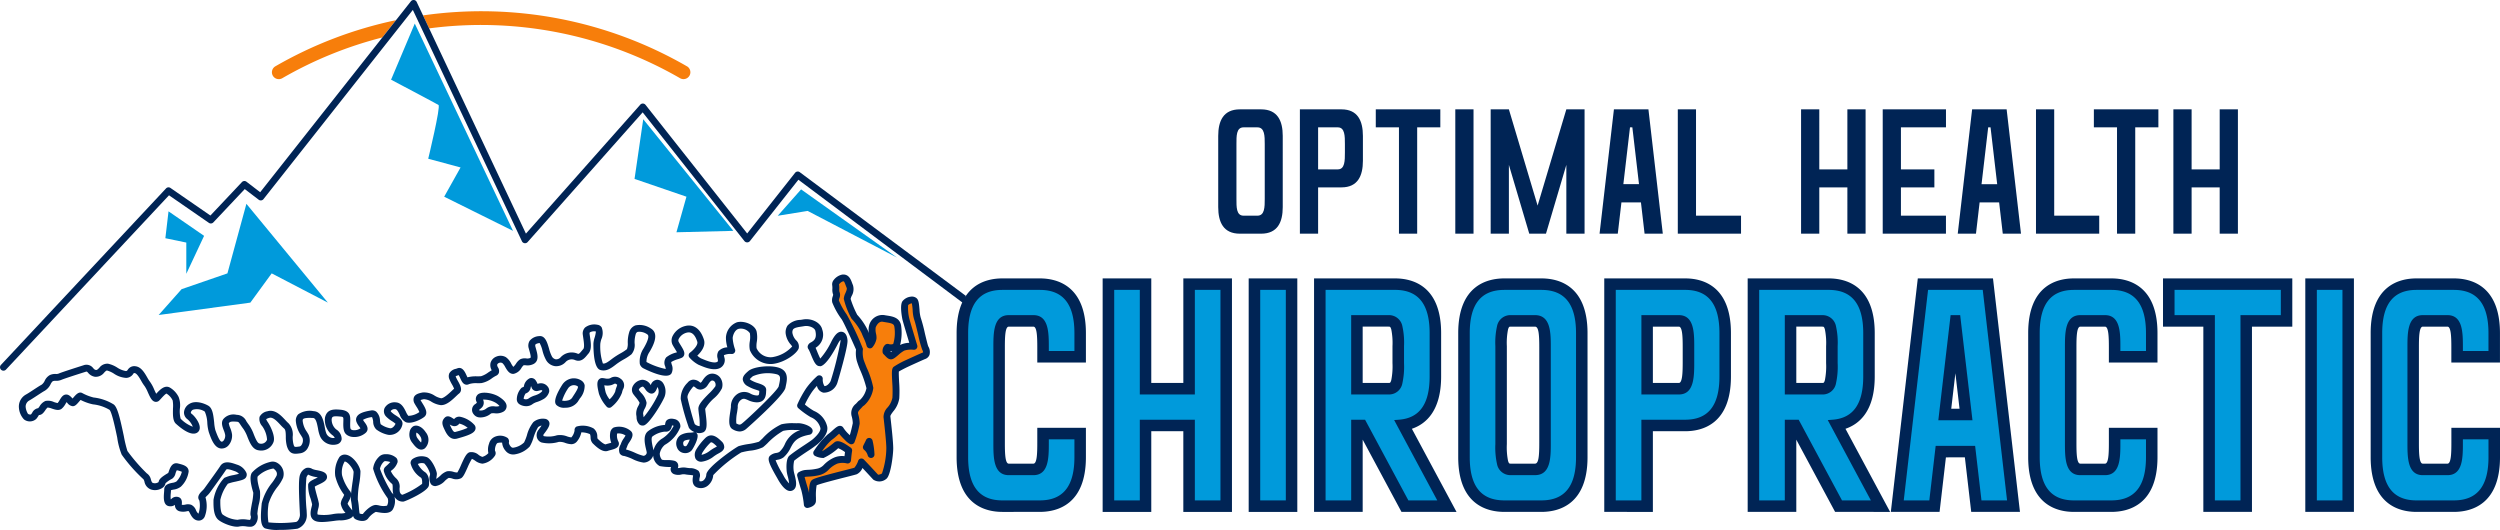
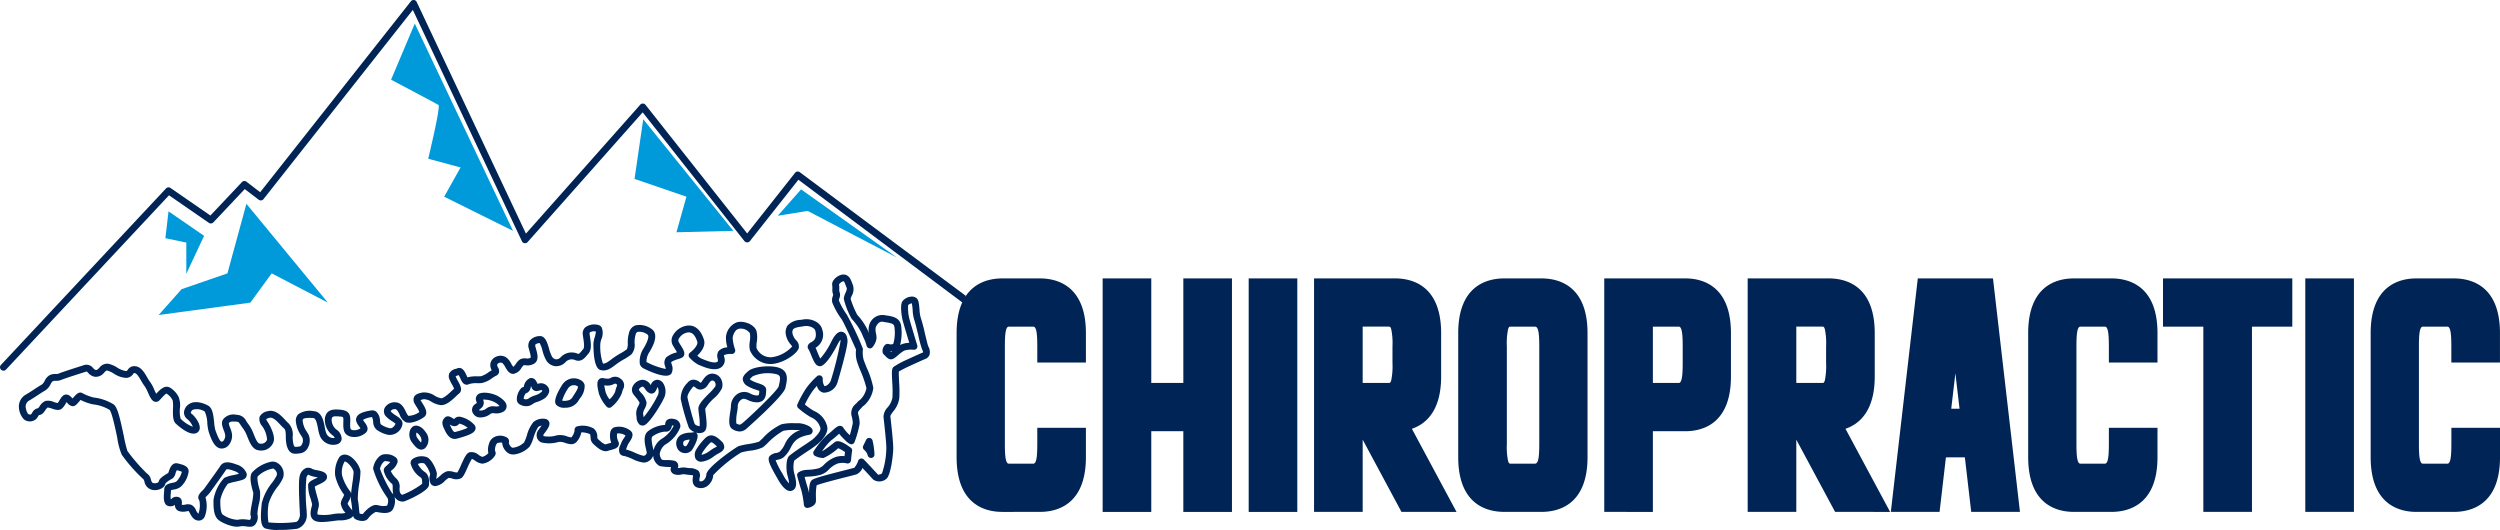
<svg xmlns="http://www.w3.org/2000/svg" width="440.61" height="93.392" viewBox="0 0 440.61 93.392">
  <g id="Group_128" data-name="Group 128" transform="translate(-0.183 0)">
    <g id="Group_126" data-name="Group 126" transform="translate(3.497 1.981)">
      <g id="Group_125" data-name="Group 125" transform="translate(0)">
-         <path id="Path_2942" data-name="Path 2942" d="M353.591,148.509c.182-.4.312-.61.5-1.039a11.537,11.537,0,0,1,.325,2.328,2.5,2.5,0,0,0-.826-1.289M363.963,131c-.227-.454-1.07-4.474-1.361-5.154s-.194-2.82-.551-3.144-1.3,0-1.588.421-.033,2.236.1,2.787,1.427,4.83,1.427,4.83a4.735,4.735,0,0,0-1.945.194c-.745.324-1.75,1.491-2.113,1.491-.224,0-.5-.359-.875-.733.021-.418.14-.85.358-.769a1.443,1.443,0,0,0,1.39-.241,6.552,6.552,0,0,0,.333-3.475c-.182-1.209-1.421-1.179-2.508-1.39s-1.753.785-1.965,1.42.182,1.692.121,2.085a2.681,2.681,0,0,1-.559,1.175,18.064,18.064,0,0,0-.875-2.237,10.833,10.833,0,0,0-1.864-2.739,17.374,17.374,0,0,1-1.264-3.144c0-.583.778-1.459.454-2.2s-.421-1.588-1.264-1.491c-.407.047-1.329.681-1.232,1.2s-.049,1.2.137,1.524-.281.972-.144,1.427a12.992,12.992,0,0,0,1.5,2.69c.452.519,2.718,5.67,2.718,5.67a5.008,5.008,0,0,0,.1,1.915c.128.616,1.695,4.068,1.727,4.976a4.419,4.419,0,0,1-1.416,2.614.842.842,0,0,0-.277.211.063.063,0,0,0-.031.033c-.621.707-1.2,1.1-.884,2.015a5.817,5.817,0,0,1,.2,1.367,19.258,19.258,0,0,1-.858,3.071,2.631,2.631,0,0,1-.519-.386,8.847,8.847,0,0,1-1.41-1.621c-.157-.294-1.264.962-1.945,1.4a16.254,16.254,0,0,0-2.237,2.723,3.232,3.232,0,0,0,1.118.292,14.193,14.193,0,0,0,2.382-1.673c.355-.291,1.379.412,2.143.949-.136.857-.2,1.7-.2,1.7a3.916,3.916,0,0,0-2.042.073c-2.075.972-1.483,1.6-3.282,2.042a16.57,16.57,0,0,1-2.188.243,2.4,2.4,0,0,0-.778.292s.413,1.58.705,2.456a17.965,17.965,0,0,1,.486,2.723s.859-.162.908-.6-.13-2.852.308-3.241,6.759-1.872,7.293-2.066c.383-.14.725-.871,1.031-1.591,1.169,1.207,2.333,2.5,2.518,2.685.292.292,1.069.146,1.507-.194s.972-3.355.972-4.873c0-1.159-.34-4.138-.5-5.591-.1-.869,1.408-1.74,1.57-3.3s-.276-4.781.016-5.041a15.153,15.153,0,0,1,2.042-1.1c.421-.194,2.482-1.139,2.885-1.3.691-.27.454-.94.227-1.394" transform="translate(-204.221 -71.668)" fill="#f77e0b" />
        <path id="Path_2943" data-name="Path 2943" d="M79.111,146.817a4.013,4.013,0,0,1-.489-.565l-.143-.186a1.162,1.162,0,0,1-.185-1,1.511,1.511,0,0,1,.624.6,1.217,1.217,0,0,1,.193,1.155m.829-1.8c-.627-.985-1.593-1.431-2.248-1.037A1.475,1.475,0,0,0,77.084,145a2.273,2.273,0,0,0,.443,1.816l.134.173c.293.383.828,1.082,1.483,1.082a1.068,1.068,0,0,0,.648-.237,2.1,2.1,0,0,0,.148-2.819m7.385-.786a12.577,12.577,0,0,1-1.949.663l-.214.06c-.267.073-.469-.16-.843-.965l-.064-.137c-.038-.081-.068-.15-.091-.208a1.8,1.8,0,0,0,.69.287,1.01,1.01,0,0,0,.962-.408l.035-.042a3.658,3.658,0,0,1,1.474.75m-1.349-1.954a1.12,1.12,0,0,0-1.043.416c-.078-.043-.178-.108-.247-.153-.3-.194-.912-.6-1.41-.09-.575.586-.47,1.169-.115,1.919l.061.13c.265.572.783,1.687,1.818,1.687a1.647,1.647,0,0,0,.456-.068l.209-.059c1.8-.506,2.756-.882,2.969-1.531a.841.841,0,0,0-.144-.79,4.643,4.643,0,0,0-2.553-1.462m6.956-1.89a1.876,1.876,0,0,1-.819.071,1.894,1.894,0,0,0-1.507.371,1.534,1.534,0,0,1-1.222.331c-.024-.033-.042-.061-.056-.083.043-.038.1-.083.144-.12a4.076,4.076,0,0,0,.377-.336,1.231,1.231,0,0,0,.183-1.358,4.071,4.071,0,0,1,2.163.518,2.91,2.91,0,0,1,.737.6m1.253.025c-.013-.7-.718-1.247-1.331-1.644-.975-.632-2.842-.979-3.632-.487a1.051,1.051,0,0,0-.338,1.368c.019.052.044.123.056.172-.076.074-.156.137-.23.2a1.2,1.2,0,0,0-.305,1.856,1.336,1.336,0,0,0,1.029.526c.051,0,.1.006.156.006a2.879,2.879,0,0,0,1.858-.709,2.05,2.05,0,0,1,.619-.028,2.5,2.5,0,0,0,1.582-.3,1.114,1.114,0,0,0,.535-.953m6.3-2.713c-.011.05-.142.252-.587.517h0a4.106,4.106,0,0,1-.726.307,3.749,3.749,0,0,0-1.141.56.85.85,0,0,1-.845.023,2.1,2.1,0,0,1,.346-.925,1.272,1.272,0,0,0,.9-1.092.742.742,0,0,1,.07-.2c.024.056.045.108.064.158a.914.914,0,0,0,1.131.674c.092-.019.184-.041.273-.064.382-.1.39-.086.518.045m1.192.21a1.173,1.173,0,0,0-.272-.972,1.5,1.5,0,0,0-1.737-.456l-.024.006a3.1,3.1,0,0,0-.308-.577.924.924,0,0,0-1.062-.421,1.855,1.855,0,0,0-1.05,1.488.9.9,0,0,1-.21.1.6.6,0,0,0-.221.123,2.971,2.971,0,0,0-.813,2.025,1.03,1.03,0,0,0,.439.83,2.221,2.221,0,0,0,1.209.359,1.831,1.831,0,0,0,1.158-.39,2.848,2.848,0,0,1,.789-.364,5.171,5.171,0,0,0,.941-.409,2.14,2.14,0,0,0,1.16-1.347m5.081-.933c.061.278-.419,1.011-.7,1.449-.119.182-.235.36-.336.528a1.2,1.2,0,0,1-.771.459,2.227,2.227,0,0,1-.982.022A8.52,8.52,0,0,1,105,137.3a1.263,1.263,0,0,1,.781-.561,1.18,1.18,0,0,1,.911.168c.06.038.065.059.067.069m.309,2.111a3.45,3.45,0,0,0,.874-2.369,1.308,1.308,0,0,0-.6-.834,2.409,2.409,0,0,0-1.826-.325,2.484,2.484,0,0,0-1.539,1.1c-1.7,2.7-1.211,3.307-1.029,3.534a1.914,1.914,0,0,0,1.45.5c.1,0,.178,0,.234-.007a2.632,2.632,0,0,0,2.128-1.1c.093-.156.2-.32.312-.489m6.605-2.461a1.883,1.883,0,0,1-.121.409,4.478,4.478,0,0,0-.23.8,3.811,3.811,0,0,1-.992,1.363,4.176,4.176,0,0,1-.691-1.239,12.128,12.128,0,0,1-.241-1.242,2.693,2.693,0,0,0,1.234-.028,2.755,2.755,0,0,0,.418-.17c.251-.121.272-.131.534.043.06.04.085.067.089.067m1.017.823a1.4,1.4,0,0,0-.435-1.9,1.523,1.523,0,0,0-1.73-.126,1.537,1.537,0,0,1-.237.1,1.751,1.751,0,0,1-.767-.017c-.135-.021-.272-.043-.411-.056a.788.788,0,0,0-.686.266c-.406.463-.249,1.3.037,2.514a6.71,6.71,0,0,0,1.351,2.251.6.6,0,0,0,.848.059,5.9,5.9,0,0,0,1.856-2.508,3.37,3.37,0,0,1,.174-.587m6.232.823a19.037,19.037,0,0,1-2.595,4.081c-.009-.067-.017-.132-.024-.186-.02-.164-.041-.33-.071-.482a2.278,2.278,0,0,1,.289-.84,2.541,2.541,0,0,0,.331-1.032,3.415,3.415,0,0,0-1-1.8c-.127-.158-.244-.3-.332-.427-.021-.029-.047-.066,0-.171a.923.923,0,0,1,.663-.459h0c.1,0,.306.278.43.445a1.787,1.787,0,0,0,.859.746c.767.231,1.084-.572,1.2-.874.027-.07.066-.168.1-.246a1.539,1.539,0,0,1,.133,1.25m1.164.333a2.714,2.714,0,0,0-.33-2.308,1.289,1.289,0,0,0-1.03-.555,1.267,1.267,0,0,0-1.115.953l-.015-.02a1.756,1.756,0,0,0-1.487-.932,2.119,2.119,0,0,0-1.677,1.15,1.344,1.344,0,0,0,.106,1.393c.1.138.231.3.373.48a5.659,5.659,0,0,1,.73,1.039,2.9,2.9,0,0,1-.213.52,2.644,2.644,0,0,0-.383,1.591c.024.125.04.263.057.4a1.8,1.8,0,0,0,.528,1.327.894.894,0,0,0,.536.174,1.069,1.069,0,0,0,.189-.017c1-.182,3.5-4.387,3.731-5.194m8.906-1.712a8.206,8.206,0,0,1-1.124,1.272c-1.19,1.206-1.909,1.992-1.87,2.737.013.244.054.587.1.965a10.4,10.4,0,0,1,.126,2.058,1.438,1.438,0,0,1-.857-.358c-.218-.441-1.136-3.874-1.283-4.657-.074-.4.243-1.033.943-1.888.067-.082.111-.1.122-.1s.113-.007.369.22a1.224,1.224,0,0,0,.994.324,1.648,1.648,0,0,0,1.128-.784l.068-.1c.331-.508.548-.755.824-.7a.568.568,0,0,1,.382.278.927.927,0,0,1,.076.743m-4.515,9.387a4.792,4.792,0,0,1-.561,1.089.329.329,0,0,1-.308.073.293.293,0,0,1-.222-.168c-.164-.507,0-.676.214-.83a2.979,2.979,0,0,1,.877-.165m5.67-9.023a2.158,2.158,0,0,0-.193-1.731,1.766,1.766,0,0,0-1.2-.843c-1.124-.21-1.755.764-2.061,1.233l-.063.1c-.123.185-.246.25-.309.225a1.725,1.725,0,0,0-1.27-.523,1.371,1.371,0,0,0-.962.543,3.887,3.887,0,0,0-1.2,2.878,39.476,39.476,0,0,0,1.443,5.071h0a2.192,2.192,0,0,0,1.074.778.569.569,0,0,0-.371.024c-.061.015-.275.033-.431.046a3.561,3.561,0,0,0-1.715.408,1.8,1.8,0,0,0-.661,2.186,1.475,1.475,0,0,0,1.121.98,1.647,1.647,0,0,0,.34.035,1.5,1.5,0,0,0,1.121-.484c.221-.245,1.415-2.31.956-2.948a.65.65,0,0,0-.27-.217,1.826,1.826,0,0,0,1.372-.028c.729-.365.647-1.478.427-3.267-.043-.346-.082-.658-.094-.865a7.6,7.6,0,0,1,1.524-1.839,5.627,5.627,0,0,0,1.416-1.757m-.873,10.227c-.123.079-.3.175-.427.241-.246.131-.5.3-.774.486a3.869,3.869,0,0,1-1.5.755,1.422,1.422,0,0,1,.137-.388,9.381,9.381,0,0,1,1.343-1.688.334.334,0,0,1,.232-.135c.156,0,.4.158.938.675l.053.053m1.285.175a1.356,1.356,0,0,0-.5-1.1c-.6-.58-1.722-1.659-2.863-.529a10.422,10.422,0,0,0-1.574,2.006,1.749,1.749,0,0,0-.108,1.628,1.143,1.143,0,0,0,1.04.512,4.333,4.333,0,0,0,2.193-.961c.245-.165.477-.32.668-.423.547-.292,1.063-.567,1.143-1.134m9.681-11.141c-.028.13-.056.258-.08.381-.325.906-5.621,5.886-6.487,6.552-.327.25-.466.253-.982-.019a6.963,6.963,0,0,1,.135-1.959c.056-.36.1-.67.119-.91a1.45,1.45,0,0,1,.7-1.376c.357-.188.577-.1,1.086.121a3.774,3.774,0,0,0,1.483.4c1.676.063,1.71-1.41,1.728-1.888,0-.074.005-.142.011-.2.071-.787-.711-1.047-1.4-1.276a5.753,5.753,0,0,1-1.216-.51,1.4,1.4,0,0,1-.272-.206,4.382,4.382,0,0,1,.543-.523,6.641,6.641,0,0,1,4.262-.325c.605.216.623.585.372,1.741m1.183.257c.206-.947.551-2.532-1.147-3.139-1.533-.547-4.545-.244-5.463.55-.508.44-1.034.9-.983,1.536a1.582,1.582,0,0,0,.866,1.136,6.825,6.825,0,0,0,1.473.631c.187.062.427.142.566.206,0,.026,0,.052,0,.078-.027.714-.1.733-.484.724a2.672,2.672,0,0,1-1.027-.3,2.214,2.214,0,0,0-2.141-.085,2.61,2.61,0,0,0-1.344,2.376c-.011.182-.057.48-.106.795-.209,1.338-.425,2.721.423,3.177a2.581,2.581,0,0,0,1.211.386,1.855,1.855,0,0,0,1.147-.439c.065-.05,6.665-5.852,6.935-7.271.022-.118.049-.24.076-.364m6.044-3.412c1.049-.149,2.479-2.723,3.046-3.823a5.125,5.125,0,0,1,.518-.845,2.133,2.133,0,0,1,.026.218,56.713,56.713,0,0,1-1.721,6.965c-.138.415-.709,1.025-1.119.958a2.136,2.136,0,0,1-.295-1.277.606.606,0,0,0-1-.463,13.664,13.664,0,0,0-1.911,2.116,19.233,19.233,0,0,0-1.551,2.829.606.606,0,0,0,.156.7,14.36,14.36,0,0,0,2.175,1.578,2.826,2.826,0,0,1,1.714,1.909c.088.439-.4,1.169-1.3,1.954-.265.231-.875.636-1.521,1.064-.866.575-1.848,1.226-2.625,1.855-.662.536-.542,2.282-.49,2.8a6.289,6.289,0,0,0,.176.825,7.759,7.759,0,0,1,.249,1.28,6.166,6.166,0,0,1-1.018-1.436c-.043-.08-.116-.207-.207-.365a14.652,14.652,0,0,1-1.16-2.291c.109-.034.25-.065.35-.086a2.342,2.342,0,0,0,1.058-.428,5.249,5.249,0,0,0,1.248-1.692c.526-.99.98-1.845,3.273-2.282a.685.685,0,0,0,.6-.753c-.088-.78-1.75-1.3-2.544-1.285-.234.009-.471.007-.715,0a8.582,8.582,0,0,0-2.255.193,10.647,10.647,0,0,0-3.307,2.48c-.278.261-.566.532-.647.59a11.664,11.664,0,0,1-1.859.41,12.4,12.4,0,0,0-1.7.364c-.482.175-5.715,3.774-5.715,5.042a1.443,1.443,0,0,1-.473.975.739.739,0,0,1-.637.178c-.063-.01-.087-.031-.1-.022a1.83,1.83,0,0,1,.036-.609,1.306,1.306,0,0,0-.2-1.209,2.463,2.463,0,0,0-1.556-.478,6.059,6.059,0,0,1-.634-.077,2.872,2.872,0,0,0-1.058.03,2.92,2.92,0,0,1-.393.049,1.053,1.053,0,0,0-.031-.844.946.946,0,0,0-.616-.457,5.122,5.122,0,0,0-1.334-.119,3.172,3.172,0,0,1-.816-.059,1.607,1.607,0,0,1-.385-1.119,2.671,2.671,0,0,1,.883-1.5,6.222,6.222,0,0,0,2.739-3.133,1.278,1.278,0,0,0-1.1-1.424c-.717-.179-1.333.049-1.5.55a2.54,2.54,0,0,0-.089.414c0,.023-.007.05-.012.076a5.41,5.41,0,0,0-2.983,1.1c-.941.722-.578,2.26-.338,3.278.039.164.073.308.094.422a.518.518,0,0,1-.128.414.62.62,0,0,1-.443.234,8.379,8.379,0,0,1-1.5-.543,10.593,10.593,0,0,0-1.579-.582c.039-.114.092-.246.131-.341.056-.137.11-.271.151-.4a3.18,3.18,0,0,1,.315-.536c.345-.521.923-1.391.218-2a3.2,3.2,0,0,0-2.973-.593,1.22,1.22,0,0,0-.595.776,3.371,3.371,0,0,0,.154,1.909c-.142.046-.314.092-.438.126-.2.054-.4.108-.554.165-.014,0-.371.026-1.427-1.022a2.561,2.561,0,0,1-.039-.322,1.782,1.782,0,0,0-.67-1.472,3.94,3.94,0,0,0-3-.321.707.707,0,0,0-.336.7,2.41,2.41,0,0,1-.567,1.207,3.228,3.228,0,0,1-.733-.17,3.432,3.432,0,0,0-1.813-.2,4.842,4.842,0,0,1-2.286.155c-.079-.032-.088-.06-.093-.076a.352.352,0,0,1,.028-.23l.076-.1c.766-.994,1.117-1.594.91-2.11a.908.908,0,0,0-.682-.535,2.609,2.609,0,0,0-2.1.566,6.246,6.246,0,0,0-1.15,2.367,8.457,8.457,0,0,1-.489,1.223,3.445,3.445,0,0,1-1.935.931.456.456,0,0,1-.353-.149,1.411,1.411,0,0,1-.4-.706.867.867,0,0,0-.205-.855,2.321,2.321,0,0,0-2.069-.291,1.814,1.814,0,0,0-1.214,1.294,2.948,2.948,0,0,0-.116,1.658,2.313,2.313,0,0,1-1.062.662,2.291,2.291,0,0,1-.648-.342,1.918,1.918,0,0,0-1.618-.47c-.538.18-.891.916-1.468,2.2a10.872,10.872,0,0,1-.67,1.36,1.972,1.972,0,0,1-.65-.1,2.594,2.594,0,0,0-1.172-.108,3,3,0,0,0-1.182.775,5.82,5.82,0,0,1-.713.567c.01-.146.037-.322.054-.427a3.388,3.388,0,0,0,.05-.453c0-.587-.88-2.585-1.77-2.958a2.823,2.823,0,0,0-2.463.3.875.875,0,0,0-.4.789A4.237,4.237,0,0,0,79.071,153c.178.1.271.572.223,1.1a14.688,14.688,0,0,1-3.441,1.917c-.183.025-.429-.211-.5-.556a3.292,3.292,0,0,1-.031-.589,1.961,1.961,0,0,0-.583-1.72,4.092,4.092,0,0,1-.963-1.3l.108-.1a2.9,2.9,0,0,0,1.086-1.471.947.947,0,0,0-.2-.733,2.637,2.637,0,0,0-1.906-.669,1.548,1.548,0,0,0-1.185.471,3.443,3.443,0,0,0-1.023,2.078,17.142,17.142,0,0,0,2.568,5.208,1.678,1.678,0,0,1-.117,1.311,2.916,2.916,0,0,1-1.477-.06c-.142-.025-.265-.046-.358-.057-.985-.13-2.241,1.32-2.412,1.578a1.157,1.157,0,0,1-.583-.083c-.05-.245-.095-.717-.126-1.05a11.006,11.006,0,0,0-.192-1.416,16.571,16.571,0,0,1,.258-2.815,13.257,13.257,0,0,0,.212-2.15c-.086-.941-1.363-2.858-2.7-2.948a1.219,1.219,0,0,0-1,.42,5.014,5.014,0,0,0-.741,3.381,8.967,8.967,0,0,0,1.569,3.287,4.1,4.1,0,0,1-.256.56,2.327,2.327,0,0,0-.347.995,3.051,3.051,0,0,0,.838,1.622,2.774,2.774,0,0,1-.879.11,6.613,6.613,0,0,0-1.312.107,8.112,8.112,0,0,1-2.682.091c-.169-.091-.018-.7.062-1.034a2.607,2.607,0,0,0,.122-.907,10.513,10.513,0,0,0-.283-1.16c-.147-.538-.41-1.5-.445-1.83a6.99,6.99,0,0,1,.683-.353c.8-.38,1.561-.739,1.472-1.455-.094-.749-.972-.925-1.747-1.079a4.061,4.061,0,0,1-.829-.218,1.366,1.366,0,0,0-1.1-.176,1.907,1.907,0,0,0-1.029,1.082c-.283.566-.309,2.242-.1,6.406.021.411.036.7.036.8,0,.361-.246,1.121-.7,1.225a20.614,20.614,0,0,1-4.851.073,10.66,10.66,0,0,1,0-3.116l.012-.139a9.088,9.088,0,0,1,1.649-3.083,7.447,7.447,0,0,0,.916-1.511,2.241,2.241,0,0,0-1-2.626,1.594,1.594,0,0,0-1.283-.172,6.309,6.309,0,0,0-3.222,1.906c-.372.621-.293,1.677.261,3.524a10.607,10.607,0,0,1-.255,1.921c-.246,1.342-.325,1.882-.174,2.235a.973.973,0,0,1-.15.622c-.121,0-.305-.023-.484-.043a4.522,4.522,0,0,0-1.706.03,5.006,5.006,0,0,1-2.619-.925c-.438-.359-.43-1.838-.427-2.395v-.184a7.245,7.245,0,0,1,1.336-2.858,8,8,0,0,1,1.28-.35c1.07-.24,1.6-.37,1.855-.693a.9.9,0,0,0,.143-.836,2.66,2.66,0,0,0-1.656-1.478l-.228-.078c-.776-.269-2.077-.72-2.744.327-.36.565-1.8,2.557-2.49,3.514l-.345.478a3.259,3.259,0,0,1-.324.347c-.343.336-1.048,1.03-.522,1.716a4.374,4.374,0,0,1-.159,2.334,1.522,1.522,0,0,1-.434-.615,1.739,1.739,0,0,0-.839-.951,1.826,1.826,0,0,0-1.04-.034,1.585,1.585,0,0,1-.625.031c0-.049.007-.1.011-.148.023-.262.092-1.06-.7-1.235a1.2,1.2,0,0,0-1.114.325.712.712,0,0,1-.144.108,5.388,5.388,0,0,1,.013-1.11c.015-.185.028-.358.033-.507a3.848,3.848,0,0,1,.451-.109,2.648,2.648,0,0,0,1.292-.517,4.583,4.583,0,0,0,1.37-2.656c0-.963-.973-1.2-1.756-1.4l-.129-.032c-1.043-.262-1.416.836-1.6,1.363-.033.1-.08.234-.114.31l-.017.01c-1.03.606-1.616,1.05-1.679,1.592a1.112,1.112,0,0,1-.984.164c-.176-.05-.241-.18-.374-.6a1.713,1.713,0,0,0-.728-1.1,30.646,30.646,0,0,1-3.412-3.939,22.04,22.04,0,0,1-.629-2.61c-.742-3.537-1.154-5.095-1.781-5.588a8.509,8.509,0,0,0-3.548-1.228,8.382,8.382,0,0,1-1.96-.76c-.614-.369-1.144.242-1.569.733-.053.062-.119.138-.182.207l-.052-.057c-.282-.306-.671-.727-1.2-.637-.485.08-.757.533-1.021.971a3.422,3.422,0,0,1-.356.522,3.754,3.754,0,0,1-.651-.179,2.452,2.452,0,0,0-1.5-.189,2.243,2.243,0,0,0-1.031.944,3.581,3.581,0,0,1-.247.327,1.419,1.419,0,0,0-1.049.793,2.169,2.169,0,0,1-.2.285c-.065.073-.357.059-.551-.083a2.735,2.735,0,0,1-.409-1.258,1.232,1.232,0,0,1,.6-1.068c.378-.206.892-.544,1.436-.9.5-.328,1.017-.667,1.352-.85a2.736,2.736,0,0,0,1.015-1.153,1.6,1.6,0,0,1,.367-.511,1.185,1.185,0,0,1,.532-.077,2.32,2.32,0,0,0,1.024-.182c.405-.18,2.742-.937,4.217-1.4.239-.076.239-.076.47.171a1.924,1.924,0,0,0,1.211.7,1.869,1.869,0,0,0,1.621-.743c.278-.285.389-.376.513-.36a4.549,4.549,0,0,1,1.182.537,4.3,4.3,0,0,0,2.185.764,1.531,1.531,0,0,0,1.24-.715,1.379,1.379,0,0,1,.105-.133.4.4,0,0,1,.155,0c.382.051.828.821,1.153,1.383a7.239,7.239,0,0,0,.6.928,6.21,6.21,0,0,1,.562,1.078c.411.909.708,1.565,1.291,1.671a.814.814,0,0,0,.729-.241c.1-.1.208-.219.326-.348.227-.25.76-.836.944-.857a2.839,2.839,0,0,1,1.084,1.211,5.783,5.783,0,0,1,.055,1.377c-.027,1.137-.053,2.21.518,2.724,1.534,1.381,2.717,1.946,3.513,1.68a.979.979,0,0,0,.677-.8c.145-.911-.859-2.211-1.415-2.623-.154-.114-.151-.209-.149-.24a.7.7,0,0,1,.373-.487,2.477,2.477,0,0,1,2.088.333,5.526,5.526,0,0,1,.444,2.051,7.681,7.681,0,0,0,.268,1.587l.038.108c.39,1.1.98,2.758,2.217,2.758a1.615,1.615,0,0,0,1.21-.551,2.629,2.629,0,0,0,.626-1.921,4.482,4.482,0,0,0-.321-1.151,3.533,3.533,0,0,1-.252-.834c.189-.251.348-.341,1.29-.278.424.028.43.038.783.57.136.205.3.453.528.75a6.6,6.6,0,0,1,.7,1.409c.42,1.034.9,2.2,1.986,2.326a2.3,2.3,0,0,0,2.565-1.394c.452-1.017-.564-2.945-.956-3.54a2.78,2.78,0,0,1-.314-.559,2.028,2.028,0,0,1,.565-.234c.621-.187,1.351.593,1.937,1.221a8.051,8.051,0,0,0,.678.674c.265.221.276.8.288,1.423a6.357,6.357,0,0,0,.165,1.58c.449,1.616,1.374,1.487,2.266,1.365l.147-.02a1.789,1.789,0,0,0,1.345-1.041,2.571,2.571,0,0,0,.079-2.247c-.087-.158-.185-.321-.288-.489a4.014,4.014,0,0,1-.741-1.913c-.014-.246.052-.312.073-.334.26-.262,1.311-.215,1.758-.195.479.021.671.826.872,1.874a6.042,6.042,0,0,0,.357,1.343,2.533,2.533,0,0,0,3.009,1.42,1.105,1.105,0,0,0,.8-.9,2,2,0,0,0-.977-1.73,2.264,2.264,0,0,1-.783-1.824c.088-.384.128-.561,1.43-.441.652.059.652.059.627.843,0,.159-.011.332-.011.519,0,1.346.293,1.854,1.257,2.175a3.059,3.059,0,0,0,2.664-.637c.749-.655.145-1.471-.145-1.864a3.014,3.014,0,0,1-.3-.448,4.077,4.077,0,0,1,1.591-.486,2.424,2.424,0,0,1,.2.808,1.946,1.946,0,0,0,.55,1.37,5.208,5.208,0,0,0,2.107.949,2.279,2.279,0,0,0,2.465-1.687c.255-.823-.516-1.33-1.135-1.737a4.466,4.466,0,0,1-.811-.62c-.1-.111-.078-.156-.068-.179a.875.875,0,0,1,.816-.3c.281.016.549.562.764,1a2.29,2.29,0,0,0,1.074,1.3c1.043.378,2.777-.539,3.259-.952.749-.641.111-1.665-.354-2.412-.1-.168-.206-.329-.286-.477-.014-.025-.025-.047-.034-.067a4.082,4.082,0,0,1,.594-.152,2.652,2.652,0,0,1,1.341.46,4.249,4.249,0,0,0,1.612.587c1,.067,2.005-.891,2.74-1.59.183-.174.338-.324.451-.409.783-.586.249-1.541-.14-2.238a6.191,6.191,0,0,1-.371-.733.816.816,0,0,1-.038-.121,3.391,3.391,0,0,1,.415-.156l.123-.041a5.268,5.268,0,0,1,.27.535c.228.5.444.968.892,1.116a.816.816,0,0,0,.66-.067,4.037,4.037,0,0,1,1.434-.16c.287,0,.561,0,.79-.026a4.572,4.572,0,0,0,1.849-.871,5.933,5.933,0,0,1,.677-.41.9.9,0,0,0,.508-.516,1.2,1.2,0,0,0-.156-.966.857.857,0,0,1-.144-.468.525.525,0,0,1,.319-.313.694.694,0,0,1,.6.024,2.546,2.546,0,0,1,.51.711c.325.563.736,1.257,1.482,1.188a2.114,2.114,0,0,0,1.388-1.08,2.551,2.551,0,0,1,.343-.423,1.452,1.452,0,0,1,.406-.007,2.335,2.335,0,0,0,1.42-.258c.963-.577.637-1.722.376-2.643-.034-.121-.069-.244-.1-.367a.575.575,0,0,1-.005-.383c.037-.056.182-.191.74-.279a5.28,5.28,0,0,1,.5,1.323,7.057,7.057,0,0,0,.649,1.7,2.149,2.149,0,0,0,1.573,1.06,2.241,2.241,0,0,0,1.832-.693,1.452,1.452,0,0,1,1.673-.388c1.067.445,1.716-.341,2.145-.861.073-.09.148-.18.227-.268.619-.7.443-1.883.287-2.931-.027-.182-.053-.36-.075-.529-.026-.206.032-.263.054-.285a1.481,1.481,0,0,1,1.056-.152,5.1,5.1,0,0,1-.222,1.066,4.312,4.312,0,0,0-.214,1.067c0,4.346.979,4.591,1.3,4.672,1.043.26,1.86-.368,2.725-1.034l.06-.046a12.631,12.631,0,0,1,1.283-.821,8.8,8.8,0,0,0,1.343-.892,2.564,2.564,0,0,0,.547-1.961,5.065,5.065,0,0,1,.2-1.589.578.578,0,0,1,.348-.4,2.388,2.388,0,0,1,1.694.451c.264.155.363.71-.67,2.48a4.115,4.115,0,0,0-.653,2.722,1.248,1.248,0,0,0,.646.782c1.245.623,4.218,1.957,4.924.9a1.854,1.854,0,0,0,.06-1.564,2.714,2.714,0,0,1-.1-.452,4.867,4.867,0,0,1,1.218-.516,5.286,5.286,0,0,0,.66-.244.781.781,0,0,0,.407-.49c.14-.489-.174-1-.608-1.706-.13-.212-.266-.432-.379-.643a.6.6,0,0,1,.037-.49,2.195,2.195,0,0,1,1.45-1.1c.806-.189,1.415.348,1.811,1.6.193.612-.772,1.559-1.27,1.921a.607.607,0,0,0-.087.9,5.7,5.7,0,0,0,1.592,1.256c.065.024.153.061.258.106.857.359,2.452,1.029,3.546.445a1.571,1.571,0,0,0,.718-1.907c-.023-.126-.058-.317-.069-.333a2.787,2.787,0,0,1,1.375-.218.59.59,0,0,0,.509-.241.6.6,0,0,0,.091-.556,7.408,7.408,0,0,1-.425-2.023c.051-.566.409-1.44,1.044-1.609a1.966,1.966,0,0,1,1.988.76,4.455,4.455,0,0,1-.011,1.441,4.262,4.262,0,0,0,.01,1.537,3.937,3.937,0,0,0,4.093,2.436c2.148-.277,4.221-1.855,4.516-2.743a1.49,1.49,0,0,0-.468-1.426,2.478,2.478,0,0,1-.612-1.14,1.006,1.006,0,0,1,.08-.756c.23-.32.9-.42,1.486-.509.152-.023.3-.045.441-.071.947-.171,1.9.313,2.012.828.308,1.38-.289,1.737-.768,2.024a1,1,0,0,0-.585.667.7.7,0,0,0,.158.573,8.018,8.018,0,0,1,.395.874c.523,1.262.9,2.175,1.652,2.067M66.159,157.619a3.038,3.038,0,0,1,.214-.467,3.927,3.927,0,0,0,.369-.887,3.182,3.182,0,0,0,.042.89,10.614,10.614,0,0,1,.161,1.239c.013.137.026.267.038.388-.058-.077-.124-.163-.195-.254a5.815,5.815,0,0,1-.628-.907m.857-3.737c-.108.785-.195,1.436-.243,1.959a.9.9,0,0,0-.271-.558,8,8,0,0,1-1.32-2.7,3.722,3.722,0,0,1,.462-2.422c.579.038,1.53,1.327,1.577,1.85a16.942,16.942,0,0,1-.205,1.876m4.849-2.449a2.4,2.4,0,0,1,.642-1.2.465.465,0,0,1,.256-.145h.006a3.594,3.594,0,0,1,.916.161,6.075,6.075,0,0,1-.609.605c-.116.1-.22.2-.3.277a.872.872,0,0,0-.239.691,4.344,4.344,0,0,0,1.473,2.294c.1.078.1.484.1.753a4.183,4.183,0,0,0,.055.827,2.093,2.093,0,0,0,.076.28,1.05,1.05,0,0,0-.267-.284,22.361,22.361,0,0,1-2.11-4.263m48.014-5.678a4.435,4.435,0,0,1,2.135-.854.768.768,0,0,1,.078,0c.7.069,1.119-.3,1.241-1.1a1.024,1.024,0,0,1,.3.071,5.723,5.723,0,0,1-1.928,2.183,3.4,3.4,0,0,0-1.628,2.136c-.024-.116-.055-.253-.091-.4-.1-.444-.424-1.794-.1-2.039m29.054-14.924c-.12-.29-.217-.523-.3-.71a2.681,2.681,0,0,0,1.169-3.229c-.272-1.214-1.862-2.033-3.408-1.755-.13.024-.266.044-.406.065a3.238,3.238,0,0,0-2.29,1,2.138,2.138,0,0,0-.289,1.673,3.607,3.607,0,0,0,.859,1.687,3.218,3.218,0,0,1,.242.326,5.949,5.949,0,0,1-3.5,1.884,2.7,2.7,0,0,1-2.779-1.583,4.18,4.18,0,0,1,.035-1.065,5.062,5.062,0,0,0-.036-1.921c-.375-1.221-2.248-1.9-3.458-1.574a3.031,3.031,0,0,0-1.938,2.67,5.849,5.849,0,0,0,.253,1.744,2.257,2.257,0,0,0-1.56.67,1.56,1.56,0,0,0-.158,1.282c.095.52.058.539-.1.622-.587.312-1.982-.273-2.508-.494-.123-.052-.225-.094-.3-.123a2.9,2.9,0,0,1-.675-.5c.634-.594,1.528-1.677,1.17-2.812-.6-1.885-1.779-2.767-3.246-2.416a3.389,3.389,0,0,0-2.274,1.781,1.735,1.735,0,0,0,0,1.559c.124.23.271.471.413.7.111.179.256.416.355.6l-.159.052a4.576,4.576,0,0,0-1.737.845,1.533,1.533,0,0,0-.177,1.591,3.863,3.863,0,0,1,.1.459,12.35,12.35,0,0,1-3.405-1.235,3.112,3.112,0,0,1,.543-1.774c.507-.868,1.852-3.174.234-4.126a3.507,3.507,0,0,0-2.715-.548,1.775,1.775,0,0,0-1.078,1.119,6.078,6.078,0,0,0-.277,1.978,2.774,2.774,0,0,1-.141,1.085,8.094,8.094,0,0,1-1.152.752,13.542,13.542,0,0,0-1.408.906l-.06.047c-.738.568-1.193.894-1.623.833a9.506,9.506,0,0,1-.454-3.511,4.354,4.354,0,0,1,.168-.741,2.693,2.693,0,0,0,.066-2.122,1.036,1.036,0,0,0-.759-.459,2.665,2.665,0,0,0-2.158.483,1.478,1.478,0,0,0-.4,1.294c.022.178.05.365.078.557.1.667.249,1.674,0,1.948-.088.1-.173.2-.256.3-.482.585-.564.588-.744.513a2.646,2.646,0,0,0-3,.649,1.053,1.053,0,0,1-.839.347.98.98,0,0,1-.683-.5,6.387,6.387,0,0,1-.513-1.393c-.322-1.1-.688-2.344-1.771-2.192a2.277,2.277,0,0,0-1.641.819,1.625,1.625,0,0,0-.155,1.362c.035.129.071.258.107.386.125.439.334,1.173.166,1.273a1.268,1.268,0,0,1-.729.088,1.849,1.849,0,0,0-1.075.165,2.511,2.511,0,0,0-.726.769,2.959,2.959,0,0,1-.471.557,4,4,0,0,1-.368-.565,3.033,3.033,0,0,0-.935-1.143,1.893,1.893,0,0,0-1.675-.109,1.7,1.7,0,0,0-1.036,1.117,1.778,1.778,0,0,0,.212,1.293c-.187.106-.387.238-.594.374a4.219,4.219,0,0,1-1.292.677c-.2.018-.439.019-.69.021a5.762,5.762,0,0,0-1.7.178c-.058-.111-.123-.252-.173-.36-.266-.582-.713-1.557-1.605-1.231-.091.033-.181.063-.268.092a1.718,1.718,0,0,0-1.15.779,1.33,1.33,0,0,0,.023,1.082,7.1,7.1,0,0,0,.444.888,4.99,4.99,0,0,1,.372.757c-.132.11-.282.252-.461.423-.44.419-1.367,1.269-1.824,1.259a3.53,3.53,0,0,1-1.132-.453A3.354,3.354,0,0,0,79.375,138c-.66.132-1.272.293-1.516.816a1.31,1.31,0,0,0,.131,1.17c.09.166.2.349.322.537a5.322,5.322,0,0,1,.5.926,3.53,3.53,0,0,1-1.947.667,2.81,2.81,0,0,1-.417-.7c-.335-.683-.794-1.618-1.78-1.675a2,2,0,0,0-1.979.987,1.341,1.341,0,0,0,.265,1.516,5.388,5.388,0,0,0,1.041.817,4.28,4.28,0,0,1,.613.451c-.148.363-.571.886-1.006.782a4.008,4.008,0,0,1-1.615-.709,3.341,3.341,0,0,1-.116-.6,2.255,2.255,0,0,0-.673-1.612,1.2,1.2,0,0,0-.944-.2c-1.393.232-2.123.549-2.44,1.058a1.066,1.066,0,0,0-.115.88,2.993,2.993,0,0,0,.508.888c.069.093.162.219.219.313a1.9,1.9,0,0,1-1.382.319c-.372-.123-.429-.143-.429-1.026,0-.173.005-.333.01-.48.029-.9.062-1.925-1.727-2.088-1.24-.112-2.381-.093-2.72,1.374a3.386,3.386,0,0,0,1.292,3.1,1.24,1.24,0,0,1,.427.491,1.339,1.339,0,0,1-1.488-.8,5.571,5.571,0,0,1-.265-1.059c-.225-1.177-.535-2.789-2.006-2.856a3.52,3.52,0,0,0-2.673.553,1.576,1.576,0,0,0-.422,1.252,5.131,5.131,0,0,0,.917,2.477c.092.151.18.3.258.438a1.412,1.412,0,0,1-.1,1.119c-.068.133-.213.361-.426.39l-.152.021c-.769.106-.769.106-.935-.49a5.379,5.379,0,0,1-.121-1.278,2.9,2.9,0,0,0-.723-2.331,7.5,7.5,0,0,1-.569-.571c-.772-.826-1.829-1.957-3.17-1.554a1.9,1.9,0,0,0-1.374.978,1.87,1.87,0,0,0,.459,1.64,4.583,4.583,0,0,1,.86,2.383,1.106,1.106,0,0,1-1.325.682c-.373-.042-.719-.894-1-1.578a7.374,7.374,0,0,0-.857-1.689c-.207-.271-.356-.5-.48-.683a1.9,1.9,0,0,0-1.711-1.109,2.329,2.329,0,0,0-2.34.759c-.438.585-.159,1.33.088,1.986a3.718,3.718,0,0,1,.248.826,1.43,1.43,0,0,1-.31,1,.413.413,0,0,1-.319.159c-.174,0-.5-.338-1.076-1.952l-.039-.11a7.516,7.516,0,0,1-.2-1.309c-.139-1.3-.27-2.52-1.033-2.965-.744-.434-2.288-.989-3.353-.312a1.879,1.879,0,0,0-.933,1.466,1.477,1.477,0,0,0,.639,1.256,3.277,3.277,0,0,1,.913,1.293,5.86,5.86,0,0,1-2.147-1.415,5.344,5.344,0,0,1-.127-1.805,4.05,4.05,0,0,0-.223-2.021,4,4,0,0,0-1.5-1.634c-.952-.571-1.851.408-2.451,1.067-.123-.228-.262-.536-.36-.752a6.464,6.464,0,0,0-.728-1.346,6.579,6.579,0,0,1-.487-.768c-.476-.823-1.069-1.847-2.041-1.977a1.334,1.334,0,0,0-1.395.613c-.133.181-.157.213-.346.226a3.967,3.967,0,0,1-1.517-.615,5.041,5.041,0,0,0-1.6-.677,1.751,1.751,0,0,0-1.551.714c-.306.315-.427.409-.594.387-.2-.027-.3-.118-.487-.322a1.479,1.479,0,0,0-1.721-.5c-.381.121-3.745,1.185-4.342,1.45a1.178,1.178,0,0,1-.532.078,2.319,2.319,0,0,0-1.024.182,2.164,2.164,0,0,0-.927,1.017,1.758,1.758,0,0,1-.543.691c-.378.206-.892.544-1.436.9-.5.328-1.017.667-1.352.85a2.421,2.421,0,0,0-1.217,2.3,3.339,3.339,0,0,0,.889,2.062,1.668,1.668,0,0,0,2.171-.085,3.347,3.347,0,0,0,.319-.438,1.245,1.245,0,0,0,.138-.241c.542,0,.854-.445,1.13-.836a2.023,2.023,0,0,1,.413-.489,2.863,2.863,0,0,1,.744.186c.593.2,1.206.4,1.7.054a2.957,2.957,0,0,0,.732-.92c.049-.081.111-.185.169-.272.045.047.09.1.125.134a1.375,1.375,0,0,0,.956.588c.422,0,.714-.338,1.085-.767.085-.1.206-.239.305-.34a8.635,8.635,0,0,0,2.174.779,7.161,7.161,0,0,1,2.925.969c.412.41,1.024,3.325,1.353,4.892a12.6,12.6,0,0,0,.788,3,27.4,27.4,0,0,0,3.844,4.351,1.519,1.519,0,0,1,.167.409,1.8,1.8,0,0,0,1.2,1.4,2.326,2.326,0,0,0,2.01-.334,1.192,1.192,0,0,0,.5-.78,4.828,4.828,0,0,1,1.1-.764l.11-.065a1.524,1.524,0,0,0,.552-.908,3.206,3.206,0,0,1,.231-.561l.057.014a3.946,3.946,0,0,1,.833.264,3.758,3.758,0,0,1-.961,1.711,1.967,1.967,0,0,1-.728.235c-.531.107-1.42.286-1.42,1.189,0,.143-.015.323-.031.517-.068.866-.183,2.315.97,2.42a1.379,1.379,0,0,0,.959-.248,1.067,1.067,0,0,0,.828,1.14,2.654,2.654,0,0,0,1.229,0,1.8,1.8,0,0,1,.34-.05,2.247,2.247,0,0,1,.242.405c.267.511.67,1.282,1.577,1.282A1.153,1.153,0,0,0,41,159.822a5.3,5.3,0,0,0,.114-3.336c.078-.094.207-.221.294-.306a4.074,4.074,0,0,0,.46-.506l.341-.473c.752-1.041,2.151-2.978,2.53-3.573.152-.241.83-.005,1.326.167l.241.082a1.888,1.888,0,0,1,.712.451c-.272.077-.651.162-.936.226a6.059,6.059,0,0,0-1.657.5,7.392,7.392,0,0,0-1.9,3.885v.178c-.006.977-.014,2.613.871,3.338.783.64,2.808,1.423,3.735,1.148a3.746,3.746,0,0,1,1.225.014,4.371,4.371,0,0,0,.788.046,1.168,1.168,0,0,0,.888-.617,2.062,2.062,0,0,0,.225-1.637,11.837,11.837,0,0,1,.232-1.591,6.745,6.745,0,0,0,.226-2.477c-.61-2.033-.428-2.491-.385-2.562a5.082,5.082,0,0,1,2.756-1.378c.7.509.667.943.56,1.264a8.916,8.916,0,0,1-.763,1.205,9.392,9.392,0,0,0-1.859,3.666l-.012.139c-.2,2.273-.265,3.8.58,4.267a7.041,7.041,0,0,0,2.471.275,21.264,21.264,0,0,0,3.275-.213,2.5,2.5,0,0,0,1.636-2.4c0-.107-.015-.421-.038-.863a30.185,30.185,0,0,1-.026-5.8,2.6,2.6,0,0,1,.283-.464.542.542,0,0,1,.177.073,4.264,4.264,0,0,0,1.18.346c.1.021.234.047.362.076-.13.065-.262.128-.367.178-.67.317-1.2.568-1.332,1.039a6.27,6.27,0,0,0,.445,2.557c.109.4.232.849.249.982a3.154,3.154,0,0,1-.1.476c-.17.693-.454,1.853.54,2.388.68.366,1.9.242,3.414.043a8.6,8.6,0,0,1,1.02-.1c.427.047,1.935-.09,2.339-.754l.019-.031a.862.862,0,0,0,.422.594c.538.273,1.7.586,2.254-.188a3.928,3.928,0,0,1,1.313-1.112c.078.01.181.028.3.048.85.149,2.134.371,2.677-.443a3.014,3.014,0,0,0,.316-2.289,1.652,1.652,0,0,0,1.59.868c.353-.045,4.346-1.786,4.479-2.86.069-.551.127-1.891-.825-2.42a4.037,4.037,0,0,1-1.121-1.341,1.515,1.515,0,0,1,1.138-.1A4.5,4.5,0,0,1,80.7,152.34a2.19,2.19,0,0,1-.035.267,1.923,1.923,0,0,0,.2,1.559.989.989,0,0,0,.767.335,2.822,2.822,0,0,0,1.694-.941,3.484,3.484,0,0,1,.642-.5,1.947,1.947,0,0,1,.614.1,2,2,0,0,0,1.585-.048c.38-.237.65-.812,1.135-1.892a11.007,11.007,0,0,1,.772-1.526,3.583,3.583,0,0,1,.551.315,2.538,2.538,0,0,0,1.307.537,3.166,3.166,0,0,0,2.224-1.452.818.818,0,0,0-.021-.83,2.134,2.134,0,0,1,.247-1.137c.088-.151.171-.217.215-.227a2.4,2.4,0,0,1,.8-.061A2.424,2.424,0,0,0,94,148.277a1.7,1.7,0,0,0,1.526.643,4.557,4.557,0,0,0,2.733-1.4,6.7,6.7,0,0,0,.662-1.547,8.022,8.022,0,0,1,.812-1.865,1.34,1.34,0,0,1,.619-.278c-.108.167-.27.4-.513.713l-.085.111a1.54,1.54,0,0,0-.227,1.279,1.323,1.323,0,0,0,.811.878,5.91,5.91,0,0,0,3.03-.1,2.6,2.6,0,0,1,1.169.186,3.841,3.841,0,0,0,1.083.221,1.32,1.32,0,0,0,1.009-.543,3.75,3.75,0,0,0,.73-1.55,3.726,3.726,0,0,1,1.491.306c.093.062.116.341.135.565a1.556,1.556,0,0,0,.36,1.048c.788.789,1.808,1.653,2.7,1.341.144-.051.313-.1.482-.141.611-.165,1.189-.321,1.391-.805a.823.823,0,0,0-.057-.737,2.3,2.3,0,0,1-.2-1.369,2.161,2.161,0,0,1,1.485.348,5.277,5.277,0,0,1-.307.5,3.743,3.743,0,0,0-.455.822c-.033.1-.079.211-.124.323a1.687,1.687,0,0,0-.135,1.517.959.959,0,0,0,.779.445,8.547,8.547,0,0,1,1.455.532,6.244,6.244,0,0,0,1.971.638,1.824,1.824,0,0,0,1.373-.669,1.806,1.806,0,0,0,.319-.56,2.212,2.212,0,0,0,1.142,1.839,9.849,9.849,0,0,0,2.011.166.929.929,0,0,0,.484,1.247,2.186,2.186,0,0,0,1.32.077,1.8,1.8,0,0,1,.622-.037,7.277,7.277,0,0,0,.764.1,6.224,6.224,0,0,1,.694.088c-.009.067-.021.144-.03.2-.078.49-.285,1.792,1.056,2.016a1.941,1.941,0,0,0,1.618-.449,2.652,2.652,0,0,0,.9-1.813,25.125,25.125,0,0,1,4.92-3.99,13.285,13.285,0,0,1,1.5-.309,6.925,6.925,0,0,0,2.344-.61,10.066,10.066,0,0,0,.783-.7,12.3,12.3,0,0,1,2.773-2.188,7.583,7.583,0,0,1,1.951-.157c.264,0,.52,0,.771,0a1.505,1.505,0,0,1,.272.019,4.543,4.543,0,0,0-2.712,2.523,4.085,4.085,0,0,1-.958,1.334,1.665,1.665,0,0,1-.536.172,2.044,2.044,0,0,0-1.123.506c-.471.495-.227,1.282,1.14,3.659.084.145.151.263.192.337.384.71,1.148,1.935,1.949,2.161a.994.994,0,0,0,.782-.09c.861-.5.537-1.769.276-2.79a5.977,5.977,0,0,1-.144-.646,5.038,5.038,0,0,1,.086-1.775c.727-.584,1.664-1.206,2.493-1.755A18.861,18.861,0,0,0,149,147.091c1.3-1.137,1.871-2.181,1.687-3.1a3.983,3.983,0,0,0-2.347-2.748,10.944,10.944,0,0,1-1.587-1.124A16.467,16.467,0,0,1,148,137.907a10.7,10.7,0,0,1,.883-1.076,1.5,1.5,0,0,0,1.141,1.2,2.507,2.507,0,0,0,2.464-1.768c.1-.305,1.857-6.269,1.78-7.428-.078-1.174-.614-1.459-.927-1.523-.828-.175-1.453.8-1.9,1.675a13.421,13.421,0,0,1-1.969,3.033c-.173-.316-.4-.858-.534-1.186m10.081,18.094a12.083,12.083,0,0,0-.344-2.466.605.605,0,0,0-1.14-.094c-.095.216-.175.372-.254.529s-.156.307-.245.5a.605.605,0,0,0,.17.719,1.918,1.918,0,0,1,.616.943.606.606,0,0,0,.592.481.557.557,0,0,0,.069,0,.605.605,0,0,0,.537-.613m2.928-18.039c-.046-.044-.1-.1-.147-.148a2.4,2.4,0,0,0,.343-.007c-.07.057-.138.111-.2.155m5.642.039a.253.253,0,0,1-.077.041c-.474.185-2.894,1.3-2.919,1.311a15.384,15.384,0,0,0-2.19,1.2c-.356.316-.345.86-.25,2.7a21.079,21.079,0,0,1,.033,2.733,3.585,3.585,0,0,1-.849,1.72,2.487,2.487,0,0,0-.721,1.7l.034.3c.162,1.458.463,4.172.463,5.222a14.4,14.4,0,0,1-.772,4.419,1.375,1.375,0,0,1-.674.22c-.06-.06-.228-.243-.468-.5-.49-.531-1.266-1.371-2.043-2.175a.612.612,0,0,0-.546-.174.605.605,0,0,0-.446.358,3.75,3.75,0,0,1-.681,1.259c-.14.051-.983.265-1.8.473-4.195,1.069-5.365,1.421-5.691,1.71-.378.336-.489,1.022-.5,2.259a7.578,7.578,0,0,0-.221-.88c-.182-.547-.417-1.392-.562-1.924a1.1,1.1,0,0,1,.142-.033c.149-.02.339-.031.555-.043a9.377,9.377,0,0,0,1.7-.212,3.358,3.358,0,0,0,1.872-1.034,4.568,4.568,0,0,1,1.521-1.047,3.216,3.216,0,0,1,1.653-.031.606.606,0,0,0,.736-.546c0-.008.062-.825.192-1.647a.605.605,0,0,0-.251-.59c-1.01-.709-2.154-1.511-2.874-.921a18.866,18.866,0,0,1-2.105,1.538l-.048-.007a10.888,10.888,0,0,1,1.6-1.9,8.741,8.741,0,0,0,.969-.788c.125-.111.282-.252.422-.368a11.554,11.554,0,0,0,.884.965l.317.324a3.1,3.1,0,0,0,.641.483.605.605,0,0,0,.859-.255,18.836,18.836,0,0,0,.906-3.214.61.61,0,0,0,.012-.137,6.253,6.253,0,0,0-.235-1.548c-.137-.4-.048-.538.469-1.09.1-.1.2-.211.3-.326l.011-.013.021-.024a.245.245,0,0,1,.082-.062.6.6,0,0,0,.138-.091,4.97,4.97,0,0,0,1.622-3.09,15.71,15.71,0,0,0-1.18-3.584c-.245-.617-.523-1.316-.56-1.494l-.043-.2a5.011,5.011,0,0,1-.043-1.595,49.032,49.032,0,0,0-2.867-6.068,12.751,12.751,0,0,1-1.376-2.462,1.593,1.593,0,0,1,.088-.413,1.411,1.411,0,0,0,.006-1.134,2.349,2.349,0,0,1-.026-.52,3.485,3.485,0,0,0-.046-.765,1.377,1.377,0,0,1,.705-.546c.15-.019.206-.024.457.661.057.155.116.315.183.471.1.219-.064.589-.217.946a2.663,2.663,0,0,0-.287,1.017,14.148,14.148,0,0,0,1.327,3.412.6.6,0,0,0,.1.141,9.942,9.942,0,0,1,1.737,2.526c.057.167.171.423.3.715a8.294,8.294,0,0,1,.55,1.432.605.605,0,0,0,1,.339,3.224,3.224,0,0,0,.748-1.528,2.92,2.92,0,0,0-.075-.892,2.934,2.934,0,0,1-.07-1.094c0-.012.409-1.183,1.275-1.017.18.035.364.064.547.092,1.078.168,1.4.292,1.478.793a6.872,6.872,0,0,1-.194,2.991c-.112.13-.556.126-.718.069a.738.738,0,0,0-.671.074,1.483,1.483,0,0,0-.5,1.23.606.606,0,0,0,.175.458c.076.077.149.154.218.226.349.368.651.686,1.086.686.4,0,.762-.305,1.3-.767a5.548,5.548,0,0,1,1.051-.774,4.045,4.045,0,0,1,1.639-.148.6.6,0,0,0,.53-.216.6.6,0,0,0,.113-.561c-.359-1.185-1.314-4.356-1.417-4.793a7.88,7.88,0,0,1-.189-2.3,1.265,1.265,0,0,1,.65-.318,9.062,9.062,0,0,1,.151,1.21,6.361,6.361,0,0,0,.284,1.725c.129.3.44,1.6.691,2.638a19.234,19.234,0,0,0,.686,2.548c.211.422.169.519.171.518m.913-1.056c-.093-.212-.382-1.414-.594-2.293a27.126,27.126,0,0,0-.755-2.832,6.662,6.662,0,0,1-.19-1.35c-.092-1.1-.157-1.683-.51-2a1.265,1.265,0,0,0-1.029-.277,2.181,2.181,0,0,0-1.465.8c-.546.789,0,3.247.005,3.271.1.417.81,2.79,1.194,4.064a3.936,3.936,0,0,0-1.365.267,2.518,2.518,0,0,0-.246.125,8.952,8.952,0,0,0,.179-3.388c-.219-1.457-1.531-1.661-2.489-1.81-.168-.026-.337-.052-.5-.084a2.425,2.425,0,0,0-2.654,1.823,2.938,2.938,0,0,0-.031,1.348c-.058-.131-.106-.244-.135-.33a10.84,10.84,0,0,0-1.931-2.886,16.87,16.87,0,0,1-1.164-2.8,2.276,2.276,0,0,1,.189-.539,2.366,2.366,0,0,0,.215-1.907c-.058-.133-.108-.271-.157-.4-.216-.591-.58-1.575-1.732-1.447a2.562,2.562,0,0,0-1.494.949,1.214,1.214,0,0,0-.263.963,3.376,3.376,0,0,1,.026.589,2.389,2.389,0,0,0,.142,1.048,2.808,2.808,0,0,1-.072.275,1.9,1.9,0,0,0-.088,1.1,13.21,13.21,0,0,0,1.621,2.911c.306.38,1.811,3.674,2.566,5.39a5.444,5.444,0,0,0,.078,1.747l.039.177a15.037,15.037,0,0,0,.62,1.694,19.815,19.815,0,0,1,1.1,3.18,3.909,3.909,0,0,1-1.161,2.092,1.46,1.46,0,0,0-.385.313l-.028.033h0c-.093.106-.185.2-.273.3a2.072,2.072,0,0,0-.728,2.315,4.891,4.891,0,0,1,.165,1.119c-.094.459-.3,1.391-.526,2.118l-.133-.136a6.1,6.1,0,0,1-.987-1.154.682.682,0,0,0-.485-.353c-.454-.08-.847.271-1.5.854a8.291,8.291,0,0,1-.819.674,15.08,15.08,0,0,0-2.409,2.891.606.606,0,0,0,.258.9,3.346,3.346,0,0,0,1.446.336,10.161,10.161,0,0,0,2.584-1.724,5.605,5.605,0,0,1,1.2.684c-.035.262-.065.51-.088.721a3.58,3.58,0,0,0-1.755.218,5.738,5.738,0,0,0-1.862,1.285,2.219,2.219,0,0,1-1.308.717,8.431,8.431,0,0,1-1.477.178c-.253.015-.475.029-.648.053a2.959,2.959,0,0,0-1.01.374.605.605,0,0,0-.271.67c.017.066.422,1.61.717,2.494a16.738,16.738,0,0,1,.458,2.595.605.605,0,0,0,.6.542.613.613,0,0,0,.113-.011c.217-.041,1.3-.289,1.4-1.128.016-.143.014-.35.01-.736a10.027,10.027,0,0,1,.121-2.12c.624-.285,3.668-1.061,5.163-1.441,1.128-.287,1.725-.44,1.913-.509a2.077,2.077,0,0,0,1-1.1c.548.579,1.055,1.128,1.41,1.513.257.278.438.473.5.538a1.9,1.9,0,0,0,2.307-.145c.778-.605,1.206-4.252,1.206-5.351,0-1.117-.295-3.771-.471-5.356l-.033-.3c-.019-.166.263-.545.489-.85a4.653,4.653,0,0,0,1.081-2.316,21.7,21.7,0,0,0-.029-2.92c-.032-.633-.076-1.472-.044-1.81.325-.208,1.167-.642,1.783-.926s2.5-1.145,2.851-1.282a1.261,1.261,0,0,0,.76-.723,1.9,1.9,0,0,0-.21-1.5" transform="translate(-8.213 -70.808)" fill="#002455" />
-         <path id="Path_2944" data-name="Path 2944" d="M181.154,39.289l-4.115,4.648,5.272-.852,15.743,8.22ZM151.8,37.443l9.149,3.135-1.765,6.269,10.031-.248L153.332,26.924ZM108.889,19.958s7.941,4.18,8.359,4.458-1.811,9.474-1.811,9.474l5.7,1.533-2.886,5.155L130.386,46.6,113.068,10.066ZM80.049,54.092l-8.081,2.787-4.041,4.55,16.161-2.182,3.762-5.155,9.9,5.155L83.393,41.831Zm-7.248.073,3.135-6.688s-5.851-4.04-6.269-4.319l-.557,4.737,3.692.766Z" transform="translate(-43.28 -7.892)" fill="#009adb" />
-         <path id="Path_2945" data-name="Path 2945" d="M135.76,9.42l2.4-3.046a72.21,72.21,0,0,0-21.255,8.131,1.211,1.211,0,0,0,1.213,2.1A69.713,69.713,0,0,1,135.76,9.42m53.685,5.085A72.463,72.463,0,0,0,142.93,5.533l1.079,2.288a70.21,70.21,0,0,1,44.224,8.78,1.21,1.21,0,0,0,1.212-2.1" transform="translate(-71.689 -4.799)" fill="#f77e0b" />
+         <path id="Path_2944" data-name="Path 2944" d="M181.154,39.289l-4.115,4.648,5.272-.852,15.743,8.22ZM151.8,37.443l9.149,3.135-1.765,6.269,10.031-.248L153.332,26.924ZM108.889,19.958s7.941,4.18,8.359,4.458-1.811,9.474-1.811,9.474l5.7,1.533-2.886,5.155L130.386,46.6,113.068,10.066M80.049,54.092l-8.081,2.787-4.041,4.55,16.161-2.182,3.762-5.155,9.9,5.155L83.393,41.831Zm-7.248.073,3.135-6.688s-5.851-4.04-6.269-4.319l-.557,4.737,3.692.766Z" transform="translate(-43.28 -7.892)" fill="#009adb" />
      </g>
-       <path id="Path_2946" data-name="Path 2946" d="M696.849,46.691V57.269H691.9V46.691h-3.212V68.6H691.9V60.442h4.948V68.6h3.212V46.691Zm-22.176,0v3.173h4.08V68.6h3.212V49.864h4.079V46.691Zm-6.99,18.738V46.691h-3.21V68.6h11.145V65.429Zm-12.807-5.553,1.172-10.012h.415l1.171,10.012ZM659.3,46.691h-6.083L650.683,68.6h3.212l.642-5.516h3.438l.643,5.516h3.211Zm-10.691,3.173V46.691H637.46V68.6h11.145V65.429h-7.935V60.442h5.894V57.269h-5.894V49.864h7.935Zm-17.378-3.173V57.269h-4.949V46.691h-3.212V68.6h3.212V60.442h4.949V68.6h3.21V46.691ZM604.555,65.429V46.691h-3.211V68.6h11.144V65.429Zm-12.807-5.553,1.171-10.012h.416l1.171,10.012Zm4.42-13.185h-6.082L587.555,68.6h3.211l.643-5.516h3.438l.641,5.516H598.7Zm-14.469,0-5.062,16.963-5.062-16.963h-3.211V68.6h3.211V56.476L575.164,68.6h2.947L581.7,56.476V68.6h3.212V46.691ZM562.13,68.6h3.212V46.691H562.13ZM548.115,46.691v3.173H552.2V68.6h3.211V49.864h4.08V46.691ZM537.951,57.269V49.864h3.476c1.247,0,1.247,1.549,1.247,2.947v1.474c0,1.436,0,2.984-1.247,2.984Zm4.119-10.578h-7.33V68.6h3.211V60.442h4.119c2.871,0,3.777-2.04,3.777-4.684V51.375c0-2.645-.906-4.684-3.777-4.684M524.805,65.429c-1.285,0-1.247-1.549-1.247-2.946V52.811c0-1.4-.038-2.947,1.247-2.947h2.455c1.285,0,1.285,1.549,1.285,2.947v9.672c0,1.4,0,2.946-1.285,2.946Zm-.643-18.738c-2.908,0-3.816,2.039-3.816,4.684V63.919c0,2.644.907,4.684,3.816,4.684h3.74c2.91,0,3.816-2.041,3.816-4.684V51.375c0-2.645-.906-4.684-3.816-4.684Z" transform="translate(-308.956 -29.399)" fill="#002455" />
      <path id="Path_2947" data-name="Path 2947" d="M416.711,160.025c-3.014,0-8.07-1.253-8.07-9.65V128.52c0-8.4,5.056-9.649,8.07-9.649h6.582c3.04,0,8.136,1.253,8.136,9.649v5.174h-8.57v-2.672c0-1.845-.052-3.647-.684-3.647H417.83c-.632,0-.684,1.8-.684,3.647v16.852c0,1.845.052,3.647.684,3.647h4.345c.632,0,.684-1.8.684-3.647V145.2h8.57v5.173c0,8.4-5.1,9.65-8.136,9.65Zm31.887,0V145.806H442.95v14.219h-8.571V118.871h8.571V137.3H448.6V118.871h8.57v41.154Zm11.519-41.154h8.569v41.154h-8.569ZM484.776,137.3c.232,0,.329,0,.473-.505a12.515,12.515,0,0,0,.211-3v-2.981a12.131,12.131,0,0,0-.21-2.942c-.145-.5-.241-.5-.474-.5h-4.568V137.3Zm2.27,22.723-6.838-12.735v12.735h-8.57V118.871H485.9c3.038,0,8.135,1.253,8.135,9.649v7.636c0,6.062-2.676,8.376-5.156,9.22l7.867,14.649Zm19.256-32.65c-.233,0-.33,0-.475.5a12.156,12.156,0,0,0-.211,2.942v17.262a12.154,12.154,0,0,0,.211,2.942c.145.5.242.5.475.5h4.279c.631,0,.751-1.282.751-3.647V131.022c0-2.366-.12-3.647-.751-3.647Zm-1.119,32.65c-3.039,0-8.136-1.253-8.136-9.65V128.52c0-8.4,5.1-9.649,8.136-9.649H511.7c3.039,0,8.136,1.253,8.136,9.649v21.854c0,8.4-5.1,9.65-8.136,9.65ZM535.925,137.3c.631,0,.685-1.835.685-3.713v-2.567c0-1.845-.054-3.647-.685-3.647h-4.571V137.3Zm-13.14,22.723V118.871h14.258c3.014,0,8.07,1.253,8.07,9.649v7.636c0,8.4-5.056,9.65-8.07,9.65h-5.689v14.219ZM561.2,137.3c.232,0,.329,0,.473-.506a12.536,12.536,0,0,0,.212-3v-2.978a12.159,12.159,0,0,0-.211-2.944c-.144-.5-.241-.5-.474-.5h-4.568V137.3Zm2.271,22.723-6.84-12.733v12.733h-8.57V118.871h14.259c3.038,0,8.134,1.253,8.134,9.649v7.636c0,6.062-2.677,8.376-5.156,9.22l7.867,14.649ZM585.4,141.843l-.731-6.252-.731,6.252Zm2.059,18.181-1.119-9.611H583l-1.119,9.611h-8.589l4.754-41.154h13.25l4.755,41.154Zm18.11,0c-3.014,0-8.069-1.253-8.069-9.65V128.52c0-8.4,5.055-9.649,8.069-9.649h6.583c3.038,0,8.136,1.253,8.136,9.649v5.174H611.72v-2.672c0-1.845-.053-3.647-.685-3.647h-4.346c-.631,0-.684,1.8-.684,3.647v16.852c0,1.845.053,3.647.684,3.647h4.346c.632,0,.685-1.8.685-3.647V145.2h8.569v5.173c0,8.4-5.1,9.65-8.136,9.65Zm22.8,0v-32.65h-7.109v-8.5h22.788v8.5h-7.109v32.65Zm17.97-41.154h8.569v41.154h-8.569Zm19.59,41.154c-3.014,0-8.07-1.253-8.07-9.65V128.52c0-8.4,5.056-9.649,8.07-9.649h6.582c3.04,0,8.136,1.253,8.136,9.649v5.174h-8.57v-2.672c0-1.845-.052-3.647-.685-3.647h-4.345c-.632,0-.685,1.8-.685,3.647v16.852c0,1.845.053,3.647.685,3.647H671.4c.632,0,.685-1.8.685-3.647V145.2h8.57v5.173c0,8.4-5.1,9.65-8.136,9.65Z" transform="translate(-243.358 -71.786)" fill="#002455" />
      <path id="Path_2948" data-name="Path 2948" d="M432.059,134.321v-3.687c0-4.608-1.645-8.162-6.648-8.162h-6.583c-5,0-6.582,3.555-6.582,8.162V152.49c0,4.608,1.58,8.164,6.582,8.164h6.583c5,0,6.648-3.556,6.648-8.164V148.8h-5.6v1.185c0,2.435,0,5.134-2.172,5.134h-4.345c-2.172,0-2.172-2.7-2.172-5.134V133.136c0-2.435,0-5.134,2.172-5.134h4.345c2.172,0,2.172,2.7,2.172,5.134v1.185ZM452.2,122.472V140.9h-8.623V122.472h-5.6v38.181h5.6v-14.22H452.2v14.22H457.8V122.472Zm11.519,38.181h5.6v-38.18h-5.6Zm25.014-14.22c4.477-.329,5.925-3.818,5.925-8.163v-7.636c0-4.608-1.58-8.162-6.649-8.162h-12.77v38.181h5.6v-14.22h1.579l7.636,14.22h6.319Zm-7.9-5.529V128h6.055c2.239,0,2.173,2.7,2.173,5.134V135.7c0,2.5.066,5.2-2.173,5.2ZM507.3,122.472c-5.068,0-6.648,3.555-6.648,8.162V152.49c0,4.608,1.581,8.164,6.648,8.164h6.518c5.068,0,6.648-3.556,6.648-8.164V130.634c0-4.608-1.58-8.162-6.648-8.162Zm1.119,32.651c-2.238,0-2.173-2.7-2.173-5.134V133.136c0-2.435-.065-5.134,2.173-5.134H512.7c2.238,0,2.238,2.7,2.238,5.134v16.852c0,2.435,0,5.134-2.238,5.134Zm30.742-32.651H526.389v38.181h5.595v-14.22h7.177c5,0,6.582-3.555,6.582-8.163v-7.636c0-4.608-1.58-8.162-6.582-8.162M531.984,140.9V128h6.057c2.172,0,2.172,2.7,2.172,5.134V135.7c0,2.5,0,5.2-2.172,5.2Zm33.178,5.529c4.477-.329,5.924-3.818,5.924-8.163v-7.636c0-4.608-1.579-8.162-6.648-8.162H551.666v38.181h5.6v-14.22h1.579l7.636,14.22H572.8Zm-7.9-5.529V128h6.057c2.238,0,2.172,2.7,2.172,5.134V135.7c0,2.5.066,5.2-2.172,5.2Zm34.823-18.432h-10.6l-4.41,38.181h5.594l1.119-9.612h5.99l1.119,9.612h5.6Zm-7.7,22.974L586.424,128h.724l2.041,17.444Zm36.534-11.124v-3.687c0-4.608-1.645-8.162-6.648-8.162h-6.583c-5,0-6.582,3.555-6.582,8.162V152.49c0,4.608,1.58,8.164,6.582,8.164h6.583c5,0,6.648-3.556,6.648-8.164V148.8h-5.6v1.185c0,2.435,0,5.134-2.172,5.134h-4.345c-2.172,0-2.172-2.7-2.172-5.134V133.136c0-2.435,0-5.134,2.172-5.134h4.345c2.172,0,2.172,2.7,2.172,5.134v1.185Zm3.95-11.849V128h7.11v32.651h5.6V128h7.11v-5.53Zm25.081,38.181h5.6v-38.18h-5.6Zm31.333-26.332v-3.687c0-4.608-1.646-8.162-6.648-8.162h-6.583c-5,0-6.582,3.555-6.582,8.162V152.49c0,4.608,1.58,8.164,6.582,8.164h6.583c5,0,6.648-3.556,6.648-8.164V148.8h-5.6v1.185c0,2.435,0,5.134-2.172,5.134h-4.344c-2.173,0-2.173-2.7-2.173-5.134V133.136c0-2.435,0-5.134,2.173-5.134h4.344c2.172,0,2.172,2.7,2.172,5.134v1.185Z" transform="translate(-245.475 -73.901)" fill="#002455" />
-       <path id="Path_2949" data-name="Path 2949" d="M419.6,160.882c-4.065,0-6.041-2.493-6.041-7.622V131.405c0-5.129,1.976-7.622,6.041-7.622h6.582c4.11,0,6.108,2.494,6.108,7.622v3.145h-4.513v-.644c0-2.528,0-5.675-2.713-5.675h-4.345c-2.713,0-2.713,3.147-2.713,5.675v16.852c0,2.529,0,5.676,2.713,5.676h4.345c2.713,0,2.713-3.147,2.713-5.676v-.644h4.513v3.145c0,5.129-2,7.622-6.108,7.622Zm33.915,0V146.662h-9.7v14.219h-4.513v-37.1h4.513v18.431h9.7V123.783h4.514v37.1Zm11.52-37.1h4.514v37.1h-4.514Zm16.033,18.431h6.6a2.38,2.38,0,0,0,2.422-1.972,13.666,13.666,0,0,0,.291-3.561V133.7a13.33,13.33,0,0,0-.291-3.51,2.4,2.4,0,0,0-2.422-1.963h-6.6Zm10.08,18.667-7.635-14.219h-2.445v14.219h-4.513v-37.1h12.23c4.109,0,6.108,2.494,6.108,7.622v7.636c0,4.86-1.774,7.353-5.423,7.623l-.831.062,7.6,14.156Zm18.043-32.651a2.394,2.394,0,0,0-2.422,1.963,13.323,13.323,0,0,0-.291,3.509v17.259a13.32,13.32,0,0,0,.291,3.508,2.394,2.394,0,0,0,2.422,1.963h4.279c2.778,0,2.778-3.147,2.778-5.676V133.906c0-2.528,0-5.675-2.778-5.675Zm-1.119,32.651c-4.109,0-6.108-2.493-6.108-7.622V131.405c0-5.129,2-7.622,6.108-7.622h6.516c4.11,0,6.108,2.494,6.108,7.622v21.854c0,5.129-2,7.622-6.108,7.622Zm24.144-18.667h6.6c2.713,0,2.713-3.183,2.713-5.741v-2.567c0-2.528,0-5.675-2.713-5.675h-6.6ZM527.7,160.882v-37.1H539.93c4.065,0,6.042,2.494,6.042,7.622v7.636c0,5.128-1.977,7.621-6.042,7.621h-7.717v14.219Zm29.792-18.667h6.6a2.382,2.382,0,0,0,2.423-1.972,13.7,13.7,0,0,0,.291-3.562v-2.974a13.317,13.317,0,0,0-.292-3.511,2.4,2.4,0,0,0-2.423-1.964h-6.6Zm10.081,18.667-7.637-14.219h-2.444v14.219h-4.514v-37.1h12.23c4.109,0,6.107,2.494,6.107,7.622v7.636c0,4.86-1.774,7.353-5.423,7.623l-.831.062,7.6,14.156Zm16.974-14.124h6.02L588.4,128.231h-1.688Zm7.605,14.124-1.118-9.611h-6.954l-1.119,9.611h-4.508l4.286-37.1h9.636l4.286,37.1Zm16.305,0c-4.065,0-6.04-2.493-6.04-7.622V131.405c0-5.129,1.975-7.622,6.04-7.622h6.583c4.109,0,6.107,2.494,6.107,7.622v3.145h-4.513v-.644c0-2.528,0-5.675-2.712-5.675h-4.346c-2.713,0-2.713,3.147-2.713,5.675v16.852c0,2.529,0,5.676,2.713,5.676h4.346c2.712,0,2.712-3.147,2.712-5.676v-.644h4.513v3.145c0,5.129-2,7.622-6.107,7.622Zm24.832,0V128.231h-7.109v-4.448h18.733v4.448H637.8v32.651Zm17.971-37.1h4.513v37.1H651.26Zm17.562,37.1c-4.066,0-6.042-2.493-6.042-7.622V131.405c0-5.129,1.976-7.622,6.042-7.622H675.4c4.11,0,6.108,2.494,6.108,7.622v3.145H677v-.644c0-2.528,0-5.675-2.714-5.675H669.94c-2.713,0-2.713,3.147-2.713,5.675v16.852c0,2.529,0,5.676,2.713,5.676h4.345c2.714,0,2.714-3.147,2.714-5.676v-.644h4.512v3.145c0,5.129-2,7.622-6.108,7.622Z" transform="translate(-246.244 -74.671)" fill="#009adb" />
    </g>
    <path id="Path_2950" data-name="Path 2950" d="M141.147,30.354a.6.6,0,0,0-.838.109l-8.441,10.684L113.953,18.481a.6.6,0,0,0-.458-.23.586.586,0,0,0-.47.2L92.875,41.174,73.622.347A.605.605,0,0,0,73.143,0,.611.611,0,0,0,72.6.23L46.039,33.878,43.628,32.03a.6.6,0,0,0-.809.064l-5.554,5.891-7.036-4.859a.6.6,0,0,0-.786.085S11.734,52.145.352,64.31v0a.607.607,0,0,0,.859.857h0l0,0,.015-.016C11.662,54,27.4,37.163,29.97,34.42L37,39.278a.6.6,0,0,0,.784-.083l5.536-5.872L45.776,35.2a.606.606,0,0,0,.843-.105L72.944,1.748,92.171,42.521a.605.605,0,0,0,1,.143L113.451,19.8l17.942,22.7a.627.627,0,0,0,.95,0l8.551-10.823,29.174,21.841.349-1.365Z" transform="translate(0 0)" fill="#002455" />
  </g>
</svg>